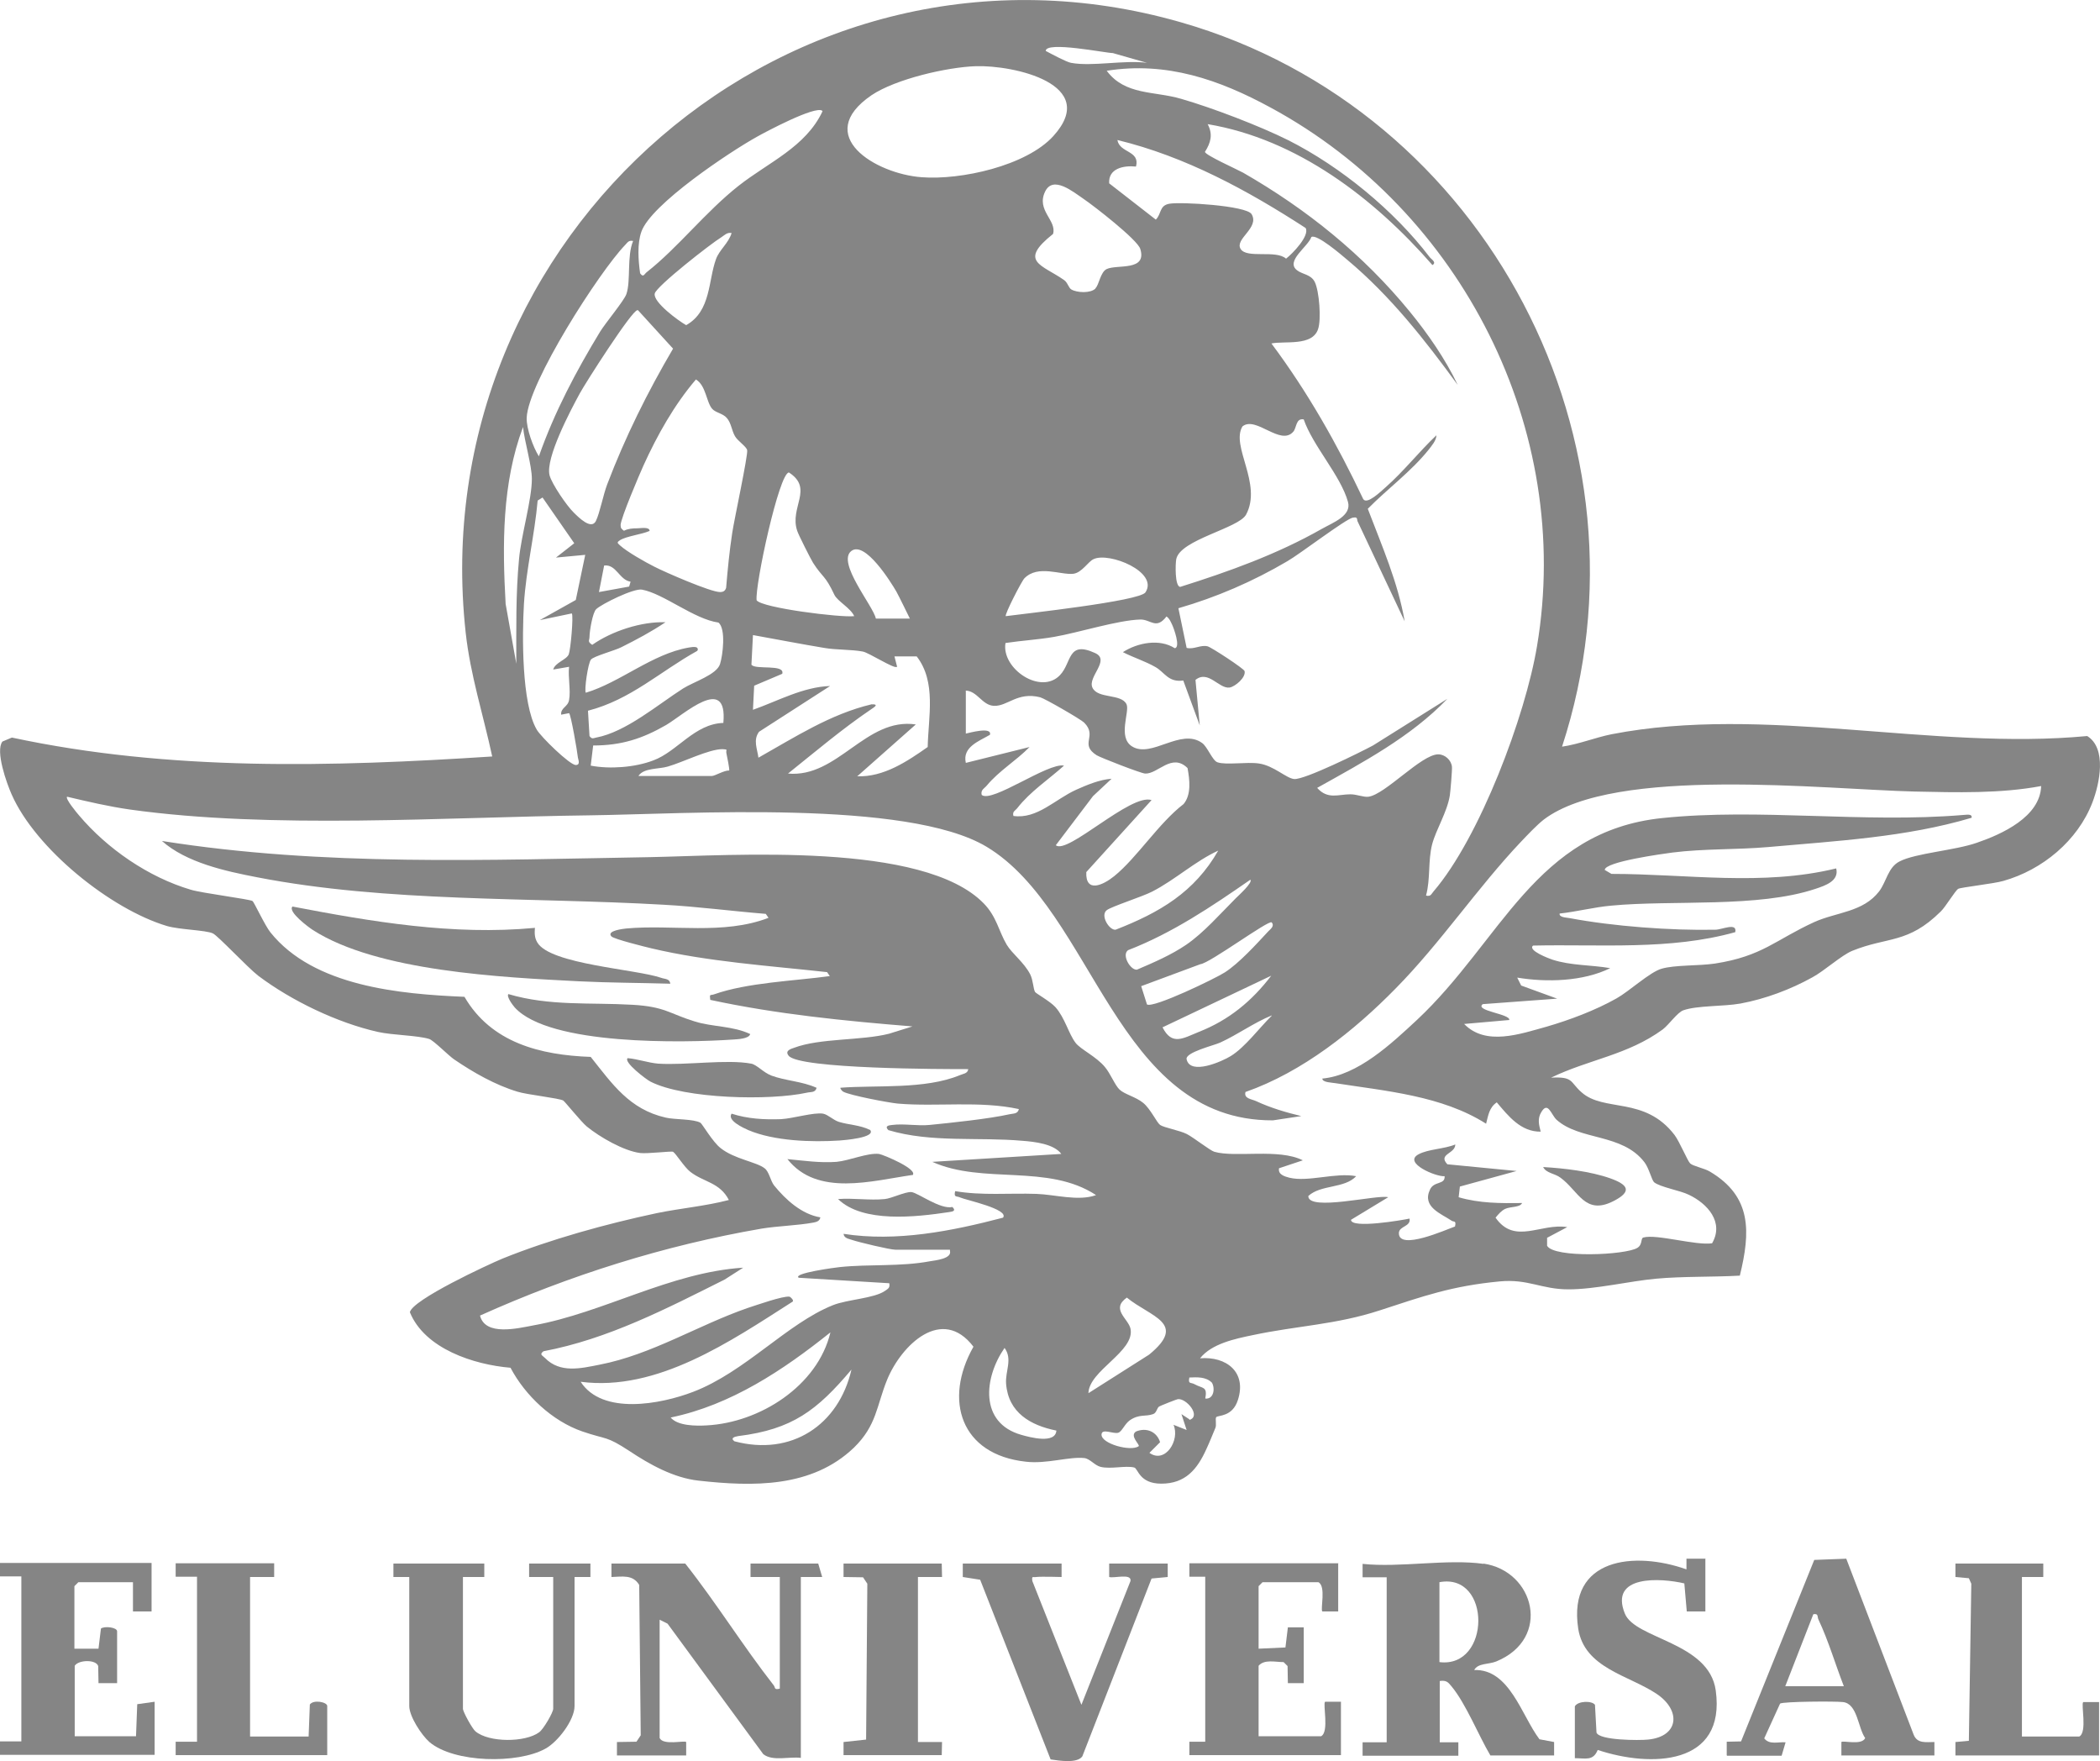
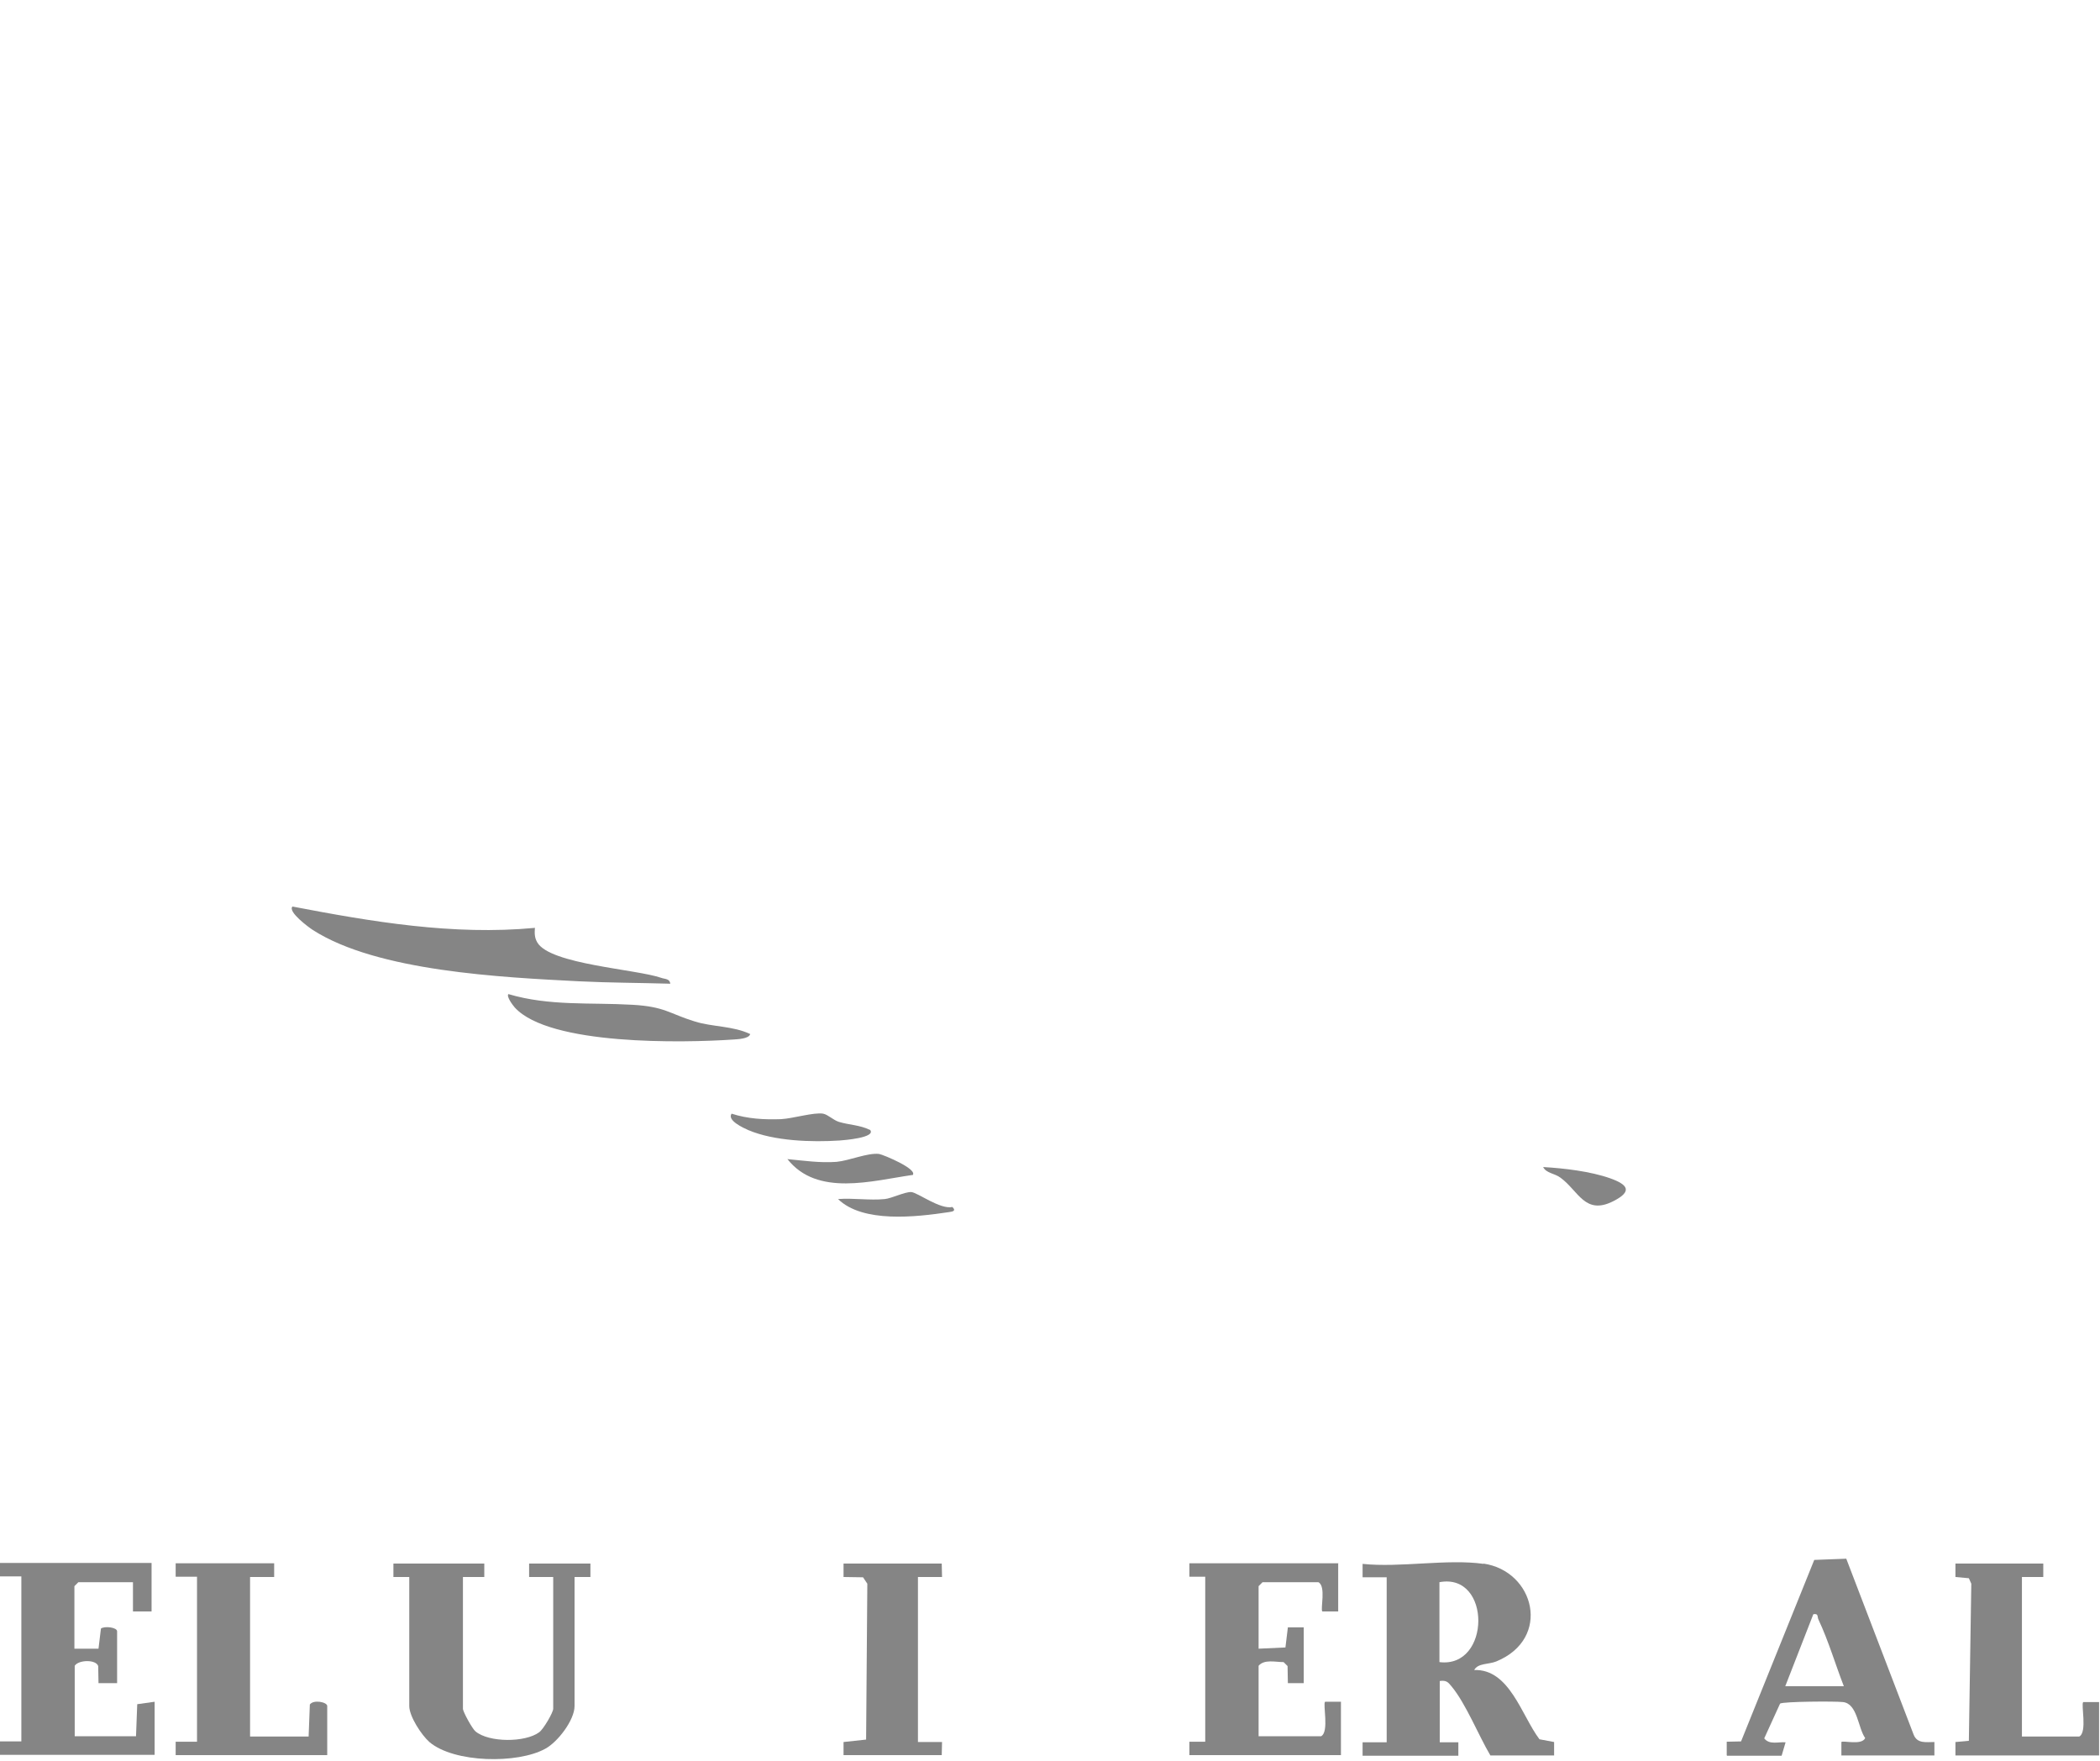
<svg xmlns="http://www.w3.org/2000/svg" id="Capa_2" data-name="Capa 2" viewBox="0 0 68.86 57.74">
  <defs>
    <style> .cls-1 { fill: #858585; } </style>
  </defs>
  <g id="Capa_1-2" data-name="Capa 1">
    <g>
-       <path class="cls-1" d="M51.21,24.48c.56-.08,1.09-.3,1.64-.41,5.01-.97,10.52.54,15.59.06.65.4.41,1.56.17,2.18-.48,1.25-1.64,2.21-2.92,2.57-.3.09-1.4.21-1.48.26-.1.06-.42.6-.57.74-1.08,1.07-1.74.82-2.9,1.29-.35.14-.92.66-1.31.87-.72.4-1.55.71-2.36.86-.56.1-1.41.06-1.87.22-.2.07-.47.47-.68.63-1.15.84-2.42.98-3.66,1.58.75-.04.61.14,1,.48.74.66,2.07.12,3.05,1.4.17.23.42.84.51.93s.47.16.65.27c1.38.82,1.33,1.98.98,3.41-.89.05-1.86.02-2.74.1s-1.99.35-2.88.35-1.32-.35-2.26-.26c-1.57.15-2.49.48-3.93.95s-2.7.5-4.16.81c-.58.12-1.35.28-1.73.76.86-.07,1.54.45,1.24,1.37-.18.56-.65.49-.71.56-.04.06.02.26-.03.36-.09.21-.19.47-.29.68-.3.67-.69,1.14-1.48,1.14-.73,0-.76-.5-.89-.53-.29-.07-.76.06-1.1-.02-.2-.05-.35-.27-.54-.29-.5-.05-1.24.2-1.91.12-2.14-.23-2.71-2.02-1.72-3.77-1.03-1.35-2.36-.06-2.83,1.08-.35.86-.34,1.5-1.09,2.23-1.38,1.32-3.31,1.28-5.1,1.08-.81-.09-1.6-.53-2.26-.97-.78-.51-.72-.36-1.54-.64-.99-.34-1.88-1.18-2.36-2.09-1.2-.1-2.81-.62-3.3-1.82.08-.41,2.56-1.56,3.04-1.76,1.56-.63,3.41-1.14,5.06-1.49.78-.16,1.6-.23,2.36-.43-.3-.58-.82-.58-1.26-.92-.2-.15-.48-.61-.57-.66-.05-.03-.84.07-1.08.04-.54-.07-1.32-.52-1.75-.87-.19-.16-.72-.82-.77-.85-.14-.08-1.18-.19-1.5-.29-.73-.22-1.45-.63-2.08-1.06-.19-.13-.68-.63-.82-.67-.4-.12-1.18-.12-1.68-.23-1.33-.3-2.83-1.02-3.92-1.84-.34-.26-1.32-1.31-1.49-1.39-.24-.11-1.08-.12-1.5-.24-1.85-.55-4.32-2.54-5.1-4.32-.16-.36-.54-1.42-.3-1.73l.31-.13c5.18,1.11,10.5.96,15.75.62-.29-1.35-.72-2.68-.87-4.06C13.84,7.73,25.96-2.93,38.72.73c10.04,2.88,15.75,13.81,12.5,23.75ZM35.12,2.06c.69.13,1.75-.1,2.49,0l-1.12-.32c-.23,0-2.2-.4-2.2-.07.17.09.69.37.83.39ZM32,2.17c-.94.03-2.63.42-3.42.95-1.95,1.33.14,2.58,1.64,2.69,1.28.1,3.43-.37,4.32-1.35,1.54-1.7-1.29-2.33-2.55-2.29ZM46.76,29.36c.16.04.17-.05.25-.14,1.51-1.76,3.01-5.75,3.39-8.04,1.19-7.09-2.47-14.26-8.73-17.65-1.69-.92-3.42-1.52-5.38-1.21.6.81,1.56.66,2.44.92,1.01.29,2.58.89,3.52,1.36,1.72.87,3.46,2.3,4.63,3.83.05.07.24.17.09.26-1.91-2.19-4.44-4.13-7.37-4.62.18.34.1.61-.09.91.02.11,1.05.57,1.25.68,2.09,1.2,3.94,2.69,5.47,4.56.59.72,1.17,1.56,1.57,2.4-1.08-1.48-2.21-2.92-3.62-4.1-.19-.16-1-.86-1.18-.75-.11.32-.86.79-.47,1.09.18.14.45.13.58.38.15.3.22,1.24.11,1.55-.19.57-1.09.38-1.53.47,1.19,1.59,2.16,3.31,3.01,5.1.12.2.58-.25.74-.39.59-.52,1.09-1.16,1.66-1.7,0,.17-.16.35-.26.48-.57.71-1.35,1.28-1.99,1.93.46,1.21.99,2.41,1.21,3.69l-1.55-3.29c-.01-.11-.03-.13-.15-.11-.23.04-1.76,1.21-2.15,1.43-1.12.66-2.32,1.18-3.57,1.54l.27,1.3c.24.06.46-.11.69-.05.12.03,1.19.73,1.21.81.05.21-.31.51-.49.54-.35.05-.7-.59-1.12-.25l.14,1.49-.54-1.47c-.49.07-.61-.27-.91-.44-.35-.2-.72-.31-1.07-.49.48-.31,1.2-.45,1.7-.13.2-.02-.03-.66-.09-.78-.05-.1-.08-.19-.18-.26-.34.44-.51.1-.85.1-.75.02-2.03.43-2.84.57-.52.09-1.06.12-1.59.2-.14.84,1.16,1.72,1.79,1.05.39-.41.24-1.14,1.15-.72.51.23-.25.78-.09,1.13.17.38.95.19,1.12.55.11.24-.3,1.08.18,1.38.64.4,1.6-.62,2.3-.11.17.12.34.58.5.63.28.1.97-.02,1.36.04.49.07.9.49,1.16.51.35.02,2.15-.87,2.58-1.1l2.44-1.53c-1.2,1.25-2.77,2.08-4.27,2.92.35.39.69.21,1.09.21.21,0,.43.1.59.08.55-.07,1.74-1.39,2.29-1.39.22,0,.43.19.45.41.01.1-.05.81-.07.94-.09.55-.45,1.11-.58,1.6-.14.55-.05,1.13-.2,1.68ZM26.96,3.63c-.23-.17-1.85.69-2.15.86-.88.49-3.47,2.21-3.78,3.11-.14.4-.1.94-.04,1.36.11.15.13.03.22-.04,1.02-.8,1.92-1.97,3.01-2.83.98-.77,2.2-1.27,2.75-2.44ZM42.82,7.48c-1.91-1.24-3.95-2.35-6.18-2.89.07.43.75.34.61.87-.41-.04-.91.06-.88.55l1.53,1.19c.19-.19.11-.46.44-.52.37-.07,2.53.06,2.7.34.27.45-.56.81-.36,1.14s1.16.02,1.49.32c.21-.16.79-.76.64-1.01ZM35.92,9.45c.12-.11.16-.53.37-.63.34-.16,1.33.08,1.1-.66-.09-.3-1.52-1.41-1.86-1.64s-1-.78-1.26-.24c-.3.62.39.94.26,1.39-1.15.91-.37,1,.36,1.51.12.08.15.26.24.31.19.11.63.13.79-.03ZM23.99,7.64c-.15-.03-.23.07-.34.14-.33.2-2.11,1.59-2.18,1.84-.07.28.78.9,1.03,1.04.82-.46.72-1.47.98-2.17.11-.3.41-.52.51-.85ZM20.76,7.9c-.15-.03-.18.05-.26.13-.85.88-3.19,4.53-3.23,5.67-.01.35.21.96.4,1.26.51-1.45,1.22-2.79,2.01-4.09.18-.29.79-1.02.86-1.23.15-.44.01-1.24.22-1.74ZM20.9,10.17c-.18,0-1.7,2.38-1.89,2.73-.3.55-1.13,2.12-.99,2.68.07.28.57,1.01.79,1.22.17.17.58.58.73.28.13-.27.24-.86.37-1.2.59-1.55,1.32-3.02,2.16-4.45l-1.15-1.26ZM21.29,17.41c-.25.11-.76.17-.96.3-.12.08-.08.09,0,.17.23.21.83.55,1.13.7.35.18,1.84.83,2.15.83.11,0,.17-.04.2-.14.05-.6.11-1.21.2-1.8.06-.41.52-2.54.49-2.71-.02-.12-.31-.3-.4-.46-.11-.19-.12-.43-.27-.6-.13-.15-.37-.17-.48-.3-.19-.22-.2-.76-.53-.96-.71.83-1.27,1.83-1.72,2.82-.14.31-.74,1.72-.75,1.95,0,.11.03.13.11.19.14-.07.28-.08.44-.08.1,0,.41-.06.4.09ZM42.75,13.75c-.26-.05-.23.27-.34.4-.42.49-1.23-.53-1.67-.17-.39.65.66,1.88.12,2.89-.24.45-2.16.82-2.29,1.46-.03.15-.05.9.13.91,1.59-.5,3.18-1.07,4.64-1.9.37-.21.99-.43.86-.89-.24-.86-1.15-1.83-1.45-2.7ZM16.93,21.77c0-1.15-.02-2.3.09-3.45.07-.77.42-1.94.42-2.62,0-.44-.24-1.22-.29-1.7-.69,1.84-.68,3.86-.57,5.8l.35,1.96ZM28.01,20.2c-.11-.26-.55-.49-.65-.7-.31-.66-.38-.55-.7-1.05-.07-.11-.49-.94-.52-1.05-.26-.77.55-1.38-.27-1.91-.32,0-1.12,3.7-1.06,4.19.18.25,2.74.57,3.19.52ZM18.23,18.28l.6-.47-1.04-1.5-.16.1c-.1,1.13-.38,2.26-.45,3.39-.06,1.01-.08,3.27.42,4.12.13.23,1.08,1.16,1.28,1.16.16,0,.08-.18.07-.24-.02-.2-.23-1.42-.29-1.46l-.26.05c-.02-.23.22-.25.26-.48.06-.32-.04-.75,0-1.09l-.52.09c.06-.23.44-.32.51-.5.06-.15.16-1.26.1-1.34l-1.05.22,1.18-.66.31-1.48-.96.09ZM29.84,20.29s-.39-.8-.45-.9c-.18-.31-1.02-1.66-1.47-1.33-.5.37.72,1.81.8,2.22h1.12ZM32.98,20.2c.59-.08,4.39-.49,4.58-.78.44-.67-1.19-1.33-1.7-1.09-.18.08-.38.44-.66.48-.42.05-1.16-.31-1.61.15-.09.09-.66,1.2-.61,1.24ZM20.68,19.07c-.37-.05-.47-.58-.87-.53l-.17.87.99-.18.05-.17ZM22.86,21.34c-1.21.67-2.18,1.6-3.58,1.96l.05.83c.08.11.12.07.22.05.97-.18,2.02-1.08,2.85-1.61.35-.22,1.1-.45,1.21-.8.09-.28.2-1.15-.05-1.36-.8-.11-1.8-.95-2.51-1.08-.27-.05-1.32.47-1.5.64-.12.11-.22.73-.22.91,0,.12-.08.15.09.26.64-.45,1.62-.77,2.4-.74-.46.31-.95.57-1.45.82-.22.11-.89.29-.99.4s-.23,1.03-.17,1.09c1.13-.34,2.17-1.27,3.37-1.48.09-.01.32-.07.3.08ZM29.4,21.86c-.07.08-.92-.47-1.11-.5-.36-.07-.87-.05-1.27-.12-.78-.13-1.55-.28-2.33-.42l-.05.97c.12.18,1.11-.03,1.01.3l-.92.39-.04.79c.82-.29,1.64-.75,2.53-.78l-2.33,1.5c-.2.27-.06.55-.02.85,1.19-.67,2.36-1.43,3.71-1.75.26-.01.08.1-.01.16-.96.65-1.83,1.39-2.73,2.11,1.63.15,2.55-1.85,4.19-1.61l-1.92,1.7c.87.03,1.64-.49,2.31-.96.02-.99.29-2.13-.36-2.97h-.73s.09.35.09.35ZM31.67,22.65v1.4c.1-.02.87-.24.79.04-.36.21-.91.4-.79.92l2.09-.52c-.44.45-.99.77-1.4,1.26-.08.1-.21.14-.17.31.33.28,2.18-1.07,2.7-.96-.5.45-1.11.85-1.53,1.39-.07.09-.17.11-.13.26.78.11,1.37-.55,2.06-.86.36-.16.76-.33,1.16-.36l-.61.57-1.22,1.61c.38.32,2.46-1.71,3.14-1.48l-2.14,2.36c-.03.7.55.43.92.13.74-.6,1.46-1.74,2.27-2.36.26-.31.2-.8.13-1.18-.52-.51-.97.2-1.39.18-.12,0-1.46-.52-1.59-.6-.58-.37.04-.62-.41-1.07-.11-.11-1.29-.79-1.44-.83-.75-.19-1.07.3-1.52.28-.39-.02-.54-.49-.93-.5ZM23.72,23.69c.14-1.6-1.3-.26-1.88.08-.78.45-1.47.67-2.39.67l-.08.66c.62.12,1.45.06,2.05-.17.79-.29,1.35-1.2,2.3-1.23ZM20.94,25.44h2.4c.1,0,.41-.19.57-.18.02-.02-.07-.48-.09-.56-.03-.12.08-.13-.13-.14-.45,0-1.3.43-1.79.57-.3.09-.78.04-.96.3ZM31.15,40.97h-1.79c-.18,0-1.22-.25-1.42-.32-.11-.04-.26-.05-.28-.2,1.74.27,3.55-.09,5.23-.53.21-.28-1.23-.58-1.4-.66-.13-.06-.22.01-.17-.21.88.15,1.77.06,2.66.09.61.02,1.38.25,1.96.04-1.58-1.04-3.7-.34-5.37-1.09l4.23-.26c-.24-.33-.88-.4-1.27-.43-1.46-.13-2.99.07-4.4-.35-.13-.13,0-.16.13-.17.38-.05.83.04,1.22,0,.71-.07,1.95-.2,2.62-.35.12-.03.27,0,.31-.17-1.29-.28-2.68-.07-3.97-.18-.31-.03-1.57-.27-1.79-.39-.04-.02-.11-.11-.09-.13,1.19-.09,2.77.06,3.91-.41.11-.05.26-.05.28-.2-.8,0-5.55,0-5.89-.44-.13-.16.06-.22.18-.26.85-.32,2.2-.23,3.11-.46l.77-.24c-2.22-.18-4.45-.4-6.63-.87-.03-.21,0-.14.12-.18,1.1-.39,2.63-.44,3.8-.6l-.09-.13c-1.91-.21-3.9-.34-5.76-.78-.21-.05-1.22-.3-1.31-.39-.18-.19.4-.25.48-.26,1.51-.14,3.19.22,4.67-.35l-.09-.13c-1.12-.09-2.24-.24-3.36-.3-4.35-.25-9.05-.07-13.32-.9-1.04-.2-2.32-.48-3.12-1.19,5.29.84,10.68.62,16.01.53,2.68-.05,8.96-.52,10.94,1.52.42.43.49.91.75,1.35.18.3.56.57.77.97.1.2.1.48.16.58.03.05.5.31.67.5.31.35.43.87.66,1.17.16.21.68.45.96.79.18.21.33.6.48.74.17.16.54.24.78.44s.44.64.55.72c.13.09.65.18.88.3s.76.54.9.58c.69.2,2.11-.12,2.9.28l-.78.26c-.04.21.19.27.34.31.62.15,1.52-.18,2.19-.05-.38.41-1.16.27-1.57.65-.01.52,2.28-.06,2.62.04l-1.22.74c0,.3,1.69.01,1.92-.04.05.27-.35.24-.35.48,0,.58,1.55-.12,1.84-.22.05-.21-.04-.14-.11-.19-.34-.23-.98-.45-.71-1.02.13-.29.5-.15.48-.44-.27.03-1.39-.44-.85-.72.32-.17.84-.17,1.2-.32,0,.31-.58.31-.26.65l2.27.22-1.86.51-.04.35c.68.2,1.38.2,2.08.19-.07.15-.37.11-.55.19-.13.06-.23.18-.32.29.63.9,1.48.17,2.35.31l-.66.35v.26c.22.41,2.57.31,2.96.07.18-.11.1-.32.2-.34.43-.12,1.72.27,2.25.19.4-.69-.15-1.3-.76-1.59-.28-.14-.94-.25-1.14-.41-.08-.07-.17-.47-.32-.66-.73-.95-2.11-.7-2.88-1.39-.18-.17-.28-.62-.5-.25-.13.21-.08.41-.02.64-.65.01-1.06-.51-1.44-.96-.25.17-.28.43-.35.7-1.45-.92-3.28-1.07-4.95-1.33-.1-.02-.42-.02-.42-.15,1.17-.11,2.26-1.14,3.1-1.92,2.76-2.58,3.89-6.19,8.04-6.62,3.16-.33,6.6.17,9.85-.1.1,0,.33-.06.3.09-2.15.64-4.44.76-6.67.96-1.03.09-2.11.05-3.14.18-.3.04-2.22.3-2.22.57l.22.13c2.46,0,4.95.41,7.37-.18.1.41-.35.56-.68.67-1.88.63-4.68.36-6.69.55-.57.05-1.14.2-1.7.26-.02.13.23.13.33.15,1.43.27,3.32.41,4.78.38.21,0,.72-.25.65.08-2.14.6-4.42.39-6.63.44-.19.16.54.43.63.46.61.2,1.27.17,1.9.28-.89.44-2.09.47-3.05.31l.13.26,1.18.43-2.44.18c-.28.22.91.32.87.52l-1.48.13c.71.73,1.83.33,2.7.09.76-.22,1.61-.54,2.3-.93.41-.23,1.09-.86,1.47-.97.44-.13,1.21-.09,1.75-.17,1.56-.24,1.99-.78,3.26-1.36.73-.33,1.6-.32,2.13-1.01.24-.32.29-.79.67-.98.52-.27,1.82-.36,2.53-.61.82-.28,2.08-.85,2.11-1.86-1.33.25-2.78.21-4.15.18-2.94-.07-9.83-.85-12.16.92-.24.19-.53.5-.75.73-1.42,1.5-2.64,3.32-4.1,4.8-1.36,1.39-3.07,2.75-4.93,3.4-.06.22.2.23.35.3.47.22.98.37,1.48.49l-.93.14c-5.16.02-5.86-6.85-9.39-8.97-2.61-1.56-9.87-1.07-13.01-1.03-4.75.06-10.43.46-15.08-.19-.7-.1-1.38-.26-2.06-.42-.07.06.32.53.39.61.93,1.1,2.28,2.03,3.67,2.44.36.11,1.94.31,2.02.37.05.03.41.81.59,1.03,1.42,1.77,4.24,2.02,6.36,2.11.88,1.51,2.49,1.91,4.14,1.97.71.89,1.27,1.72,2.46,1.99.29.07.92.04,1.14.17.06.04.4.63.66.83.45.36,1.17.45,1.44.66.15.11.19.4.31.56.38.47.91.95,1.52,1.05-.02.12-.12.15-.22.17-.54.1-1.16.11-1.71.2-3.19.55-6.29,1.53-9.23,2.85.17.68,1.23.42,1.76.32,2.28-.41,4.49-1.74,6.87-1.89l-.61.39c-1.9.95-3.82,1.95-5.94,2.35-.14.11-.04.13.05.22.5.51,1.18.34,1.79.22,1.71-.33,3.24-1.3,4.86-1.86.28-.09,1.15-.4,1.37-.37.02,0,.17.13.09.17-2.02,1.29-4.43,2.95-6.94,2.62.71,1.1,2.62.74,3.69.33,1.7-.65,3.08-2.24,4.58-2.84.47-.19,1.35-.22,1.71-.47.1-.07.17-.1.14-.25l-2.97-.18c-.21-.15,1.24-.34,1.35-.35.96-.1,1.99-.01,2.95-.19.17-.03.73-.08.66-.34ZM39.96,27.88c-.77.35-1.42.96-2.18,1.35-.33.17-1.34.49-1.49.61-.22.17.08.66.29.64,1.44-.56,2.59-1.23,3.37-2.6ZM41,28.84c-1.27.88-2.56,1.75-4.01,2.31-.22.16.08.66.29.64.56-.24,1.12-.48,1.62-.82.57-.39,1.12-1.02,1.62-1.52.08-.08.57-.52.48-.61ZM41.7,30.24c-.09-.1-2.03,1.34-2.34,1.37l-1.94.72.19.6c.21.13,2.24-.85,2.55-1.05.47-.3,1.04-.93,1.43-1.35.07-.07.21-.17.11-.29ZM41.7,31.98l-3.58,1.7c.31.61.67.36,1.19.15.99-.39,1.74-1.01,2.38-1.85ZM41.7,33.29c-.59.24-1.1.62-1.69.89-.19.09-1.16.32-1.1.55.12.53,1.16.07,1.45-.11.47-.29.94-.93,1.34-1.32ZM35.68,45.68l2-1.27c1.27-1.04.05-1.23-.73-1.87-.54.38.05.69.12,1.02.15.75-1.37,1.37-1.38,2.12ZM21.99,46.47c.23.28.84.28,1.18.26,1.74-.09,3.64-1.29,4.06-3.05-1.55,1.24-3.26,2.38-5.23,2.79ZM34.64,46.9c-.85-.17-1.58-.59-1.65-1.54-.03-.41.22-.8-.05-1.17-.68.98-.83,2.46.55,2.85.28.08,1.13.31,1.15-.15ZM24.08,47.25c1.87.5,3.42-.53,3.84-2.35-1.13,1.34-1.94,1.96-3.71,2.18-.12.02-.27.06-.13.17ZM39.52,45.85c.28.03.33-.33.22-.52-.2-.2-.49-.18-.74-.17-.05.23.05.15.17.22.27.15.43.06.35.48ZM39,46.55c.4-.12-.1-.72-.38-.68-.03,0-.58.22-.61.24-.08.05-.08.21-.2.25-.25.09-.45-.01-.76.2-.17.12-.26.37-.38.41-.16.05-.53-.15-.55.05-.03.31.97.58,1.22.39.04-.05-.31-.34-.09-.48.34-.14.68,0,.79.35l-.35.35c.52.37,1.01-.42.79-.92l.43.17-.17-.52.26.17Z" />
      <path class="cls-1" d="M48.64,51.26c1.68.24,2.25,2.46.42,3.21-.25.1-.6.05-.72.28,1.16-.04,1.55,1.49,2.14,2.27l.48.09v.44h-2.09c-.39-.66-.8-1.69-1.27-2.26-.12-.15-.18-.21-.39-.18v2.01h.61s0,.44,0,.44h-3.14v-.44s.79,0,.79,0v-5.41h-.79s0-.44,0-.44c1.23.13,2.78-.17,3.97,0ZM47.2,54.49c1.69.21,1.71-2.94,0-2.62v2.62Z" />
-       <path class="cls-1" d="M22.47,51.26c1.02,1.29,1.89,2.7,2.9,3.99.06.07,0,.16.2.11v-3.66h-.96s0-.44,0-.44h2.22l.13.44h-.7v5.93c-.38-.05-.92.12-1.23-.12l-3.14-4.28-.26-.13v3.88c.12.25.81.07.87.13v.44h-2.27v-.44s.64-.01.64-.01l.14-.21-.05-4.93c-.21-.35-.56-.27-.91-.26v-.44h2.4Z" />
      <path class="cls-1" d="M4.97,51.26v1.57h-.61s0-.96,0-.96h-1.79l-.13.13v2.05h.79s.08-.66.08-.66c.12-.09.53-.04.53.09v1.7h-.61s-.01-.56-.01-.56c-.07-.22-.64-.21-.77-.01v2.31h2.01l.04-1.05.57-.08v1.74H0v-.44s.7,0,.7,0v-5.41H0s0-.44,0-.44h4.97Z" />
      <path class="cls-1" d="M15.88,51.26v.44s-.7,0-.7,0v4.32c0,.1.31.66.41.74.44.37,1.63.37,2.09.03.14-.1.46-.65.46-.77v-4.32h-.79s0-.44,0-.44h2.01v.44s-.52,0-.52,0v4.23c0,.46-.55,1.18-.96,1.4-.9.5-2.99.47-3.8-.22-.26-.23-.66-.84-.66-1.18v-4.23h-.52s0-.44,0-.44h2.97Z" />
      <path class="cls-1" d="M43.88,51.26v1.57h-.52c-.07-.07.13-.83-.13-.96h-1.83l-.13.13v2.05l.88-.04.08-.66h.52v1.83h-.52s-.01-.56-.01-.56l-.13-.13c-.27,0-.63-.1-.82.12v2.31h2.05c.27-.14.05-1.06.13-1.13h.52v1.75h-4.97v-.44s.52,0,.52,0v-5.41h-.52s0-.44,0-.44h4.89Z" />
-       <path class="cls-1" d="M55.92,51.09v1.74h-.61s-.08-.92-.08-.92c-.77-.18-2.47-.29-1.95.99.34.84,2.76.93,2.98,2.52.34,2.47-2.13,2.53-3.87,1.95-.15.37-.4.27-.75.27v-1.7c.1-.18.56-.19.66-.05l.05.91c.09.26,1.41.26,1.69.23,1.02-.1,1.09-.96.28-1.5-.91-.61-2.37-.84-2.57-2.14-.35-2.33,1.86-2.54,3.55-1.94v-.35s.61,0,.61,0Z" />
      <path class="cls-1" d="M56.62,57.54v-.44s.47-.01.47-.01l2.4-5.95,1.05-.04,2.21,5.77c.12.3.41.24.68.24v.44h-3.05v-.44c.05-.06.67.12.78-.13-.24-.34-.25-1.13-.73-1.18-.24-.03-1.95-.02-2.06.05l-.52,1.14c.17.22.46.11.7.13l-.13.44h-1.79ZM58.54,55.28h1.92c-.28-.72-.5-1.48-.83-2.18-.05-.1.01-.21-.17-.18l-.92,2.36Z" />
-       <path class="cls-1" d="M34.81,51.26v.44s-.68-.02-.83,0c-.12.02-.15-.05-.13.13l1.61,4.06,1.61-4.06c.04-.26-.54-.08-.7-.13v-.44h1.92v.44s-.53.05-.53.05l-2.27,5.83c-.17.24-.77.14-1.04.1l-2.31-5.89-.57-.09v-.44h3.23Z" />
      <path class="cls-1" d="M8.99,51.26v.44s-.79,0-.79,0v5.23h1.92l.04-1.05c.12-.17.57-.08.57.05v1.61h-4.97v-.44s.7,0,.7,0v-5.41h-.7s0-.44,0-.44h3.23Z" />
      <path class="cls-1" d="M67,51.26v.44s-.7,0-.7,0v5.23h1.88c.27-.14.05-1.06.13-1.13h.52v1.75h-4.71v-.44s.44-.04.44-.04l.08-5.15-.08-.18-.44-.04v-.44h2.88Z" />
      <polygon class="cls-1" points="30.88 51.26 30.89 51.7 30.1 51.7 30.1 57.11 30.89 57.11 30.88 57.54 27.66 57.54 27.66 57.11 28.4 57.03 28.44 51.92 28.3 51.71 27.66 51.7 27.66 51.26 30.88 51.26" />
      <path class="cls-1" d="M17.54,30.41c-.01.18-.02.32.08.49.43.72,3.24.87,4.07,1.16.11.04.27.02.29.19-1-.03-2.01-.03-3.01-.08-2.5-.13-6.59-.32-8.71-1.68-.14-.09-.83-.6-.67-.77,2.61.5,5.27.95,7.94.7Z" />
      <path class="cls-1" d="M24.6,33.9c-.04.16-.43.17-.56.18-1.63.11-6.02.2-7.16-1.05-.07-.08-.28-.36-.21-.44,1.35.4,2.7.27,4.06.35,1.08.06,1.21.29,2.06.55.58.18,1.24.14,1.81.41Z" />
-       <path class="cls-1" d="M26.78,35.65c-.04.18-.18.14-.31.17-1.22.27-4.02.21-5.14-.36-.14-.07-.89-.64-.75-.77.34.03.66.15,1,.18.89.06,2.26-.15,3.05,0,.18.03.4.29.66.39.45.17,1.02.19,1.48.4Z" />
      <path class="cls-1" d="M28.53,37.04c.21.26-.87.34-1,.35-.91.06-2.14.02-2.99-.34-.16-.07-.71-.32-.55-.54.52.17,1.07.2,1.62.18.39-.02,1.07-.23,1.38-.18.16.03.33.21.52.27.33.1.68.1,1.01.26Z" />
      <path class="cls-1" d="M29.92,38.52c-1.33.19-3.12.72-4.1-.52.53.05,1.07.13,1.61.09.42-.04,1.01-.3,1.39-.26.14.02,1.31.51,1.1.7Z" />
      <path class="cls-1" d="M29.01,39.31c.22-.02.66-.24.87-.23.2.01.95.58,1.35.49.14.14-.01.15-.13.17-1.07.16-2.81.36-3.62-.43.49-.04,1.04.05,1.53,0Z" />
      <path class="cls-1" d="M50.6,38.26c.69.04,1.55.14,2.2.37.59.21.73.43.1.75-.93.47-1.14-.34-1.73-.77-.2-.15-.46-.14-.57-.35Z" />
    </g>
  </g>
</svg>